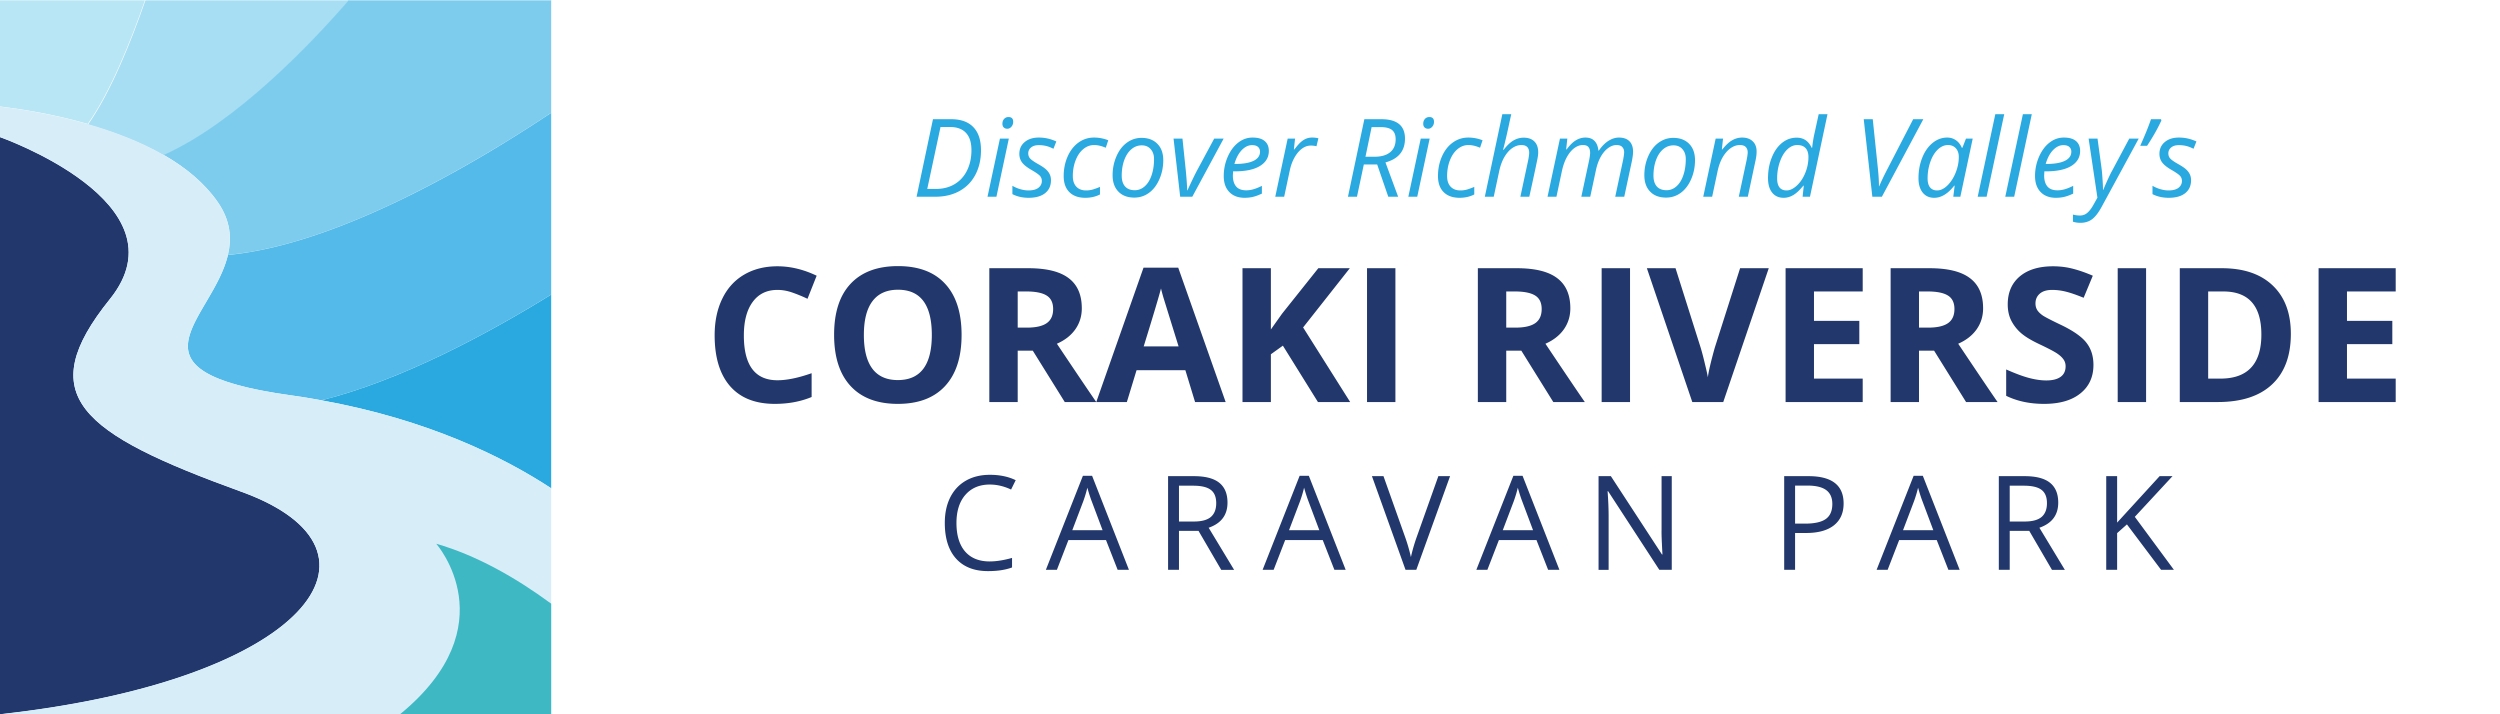
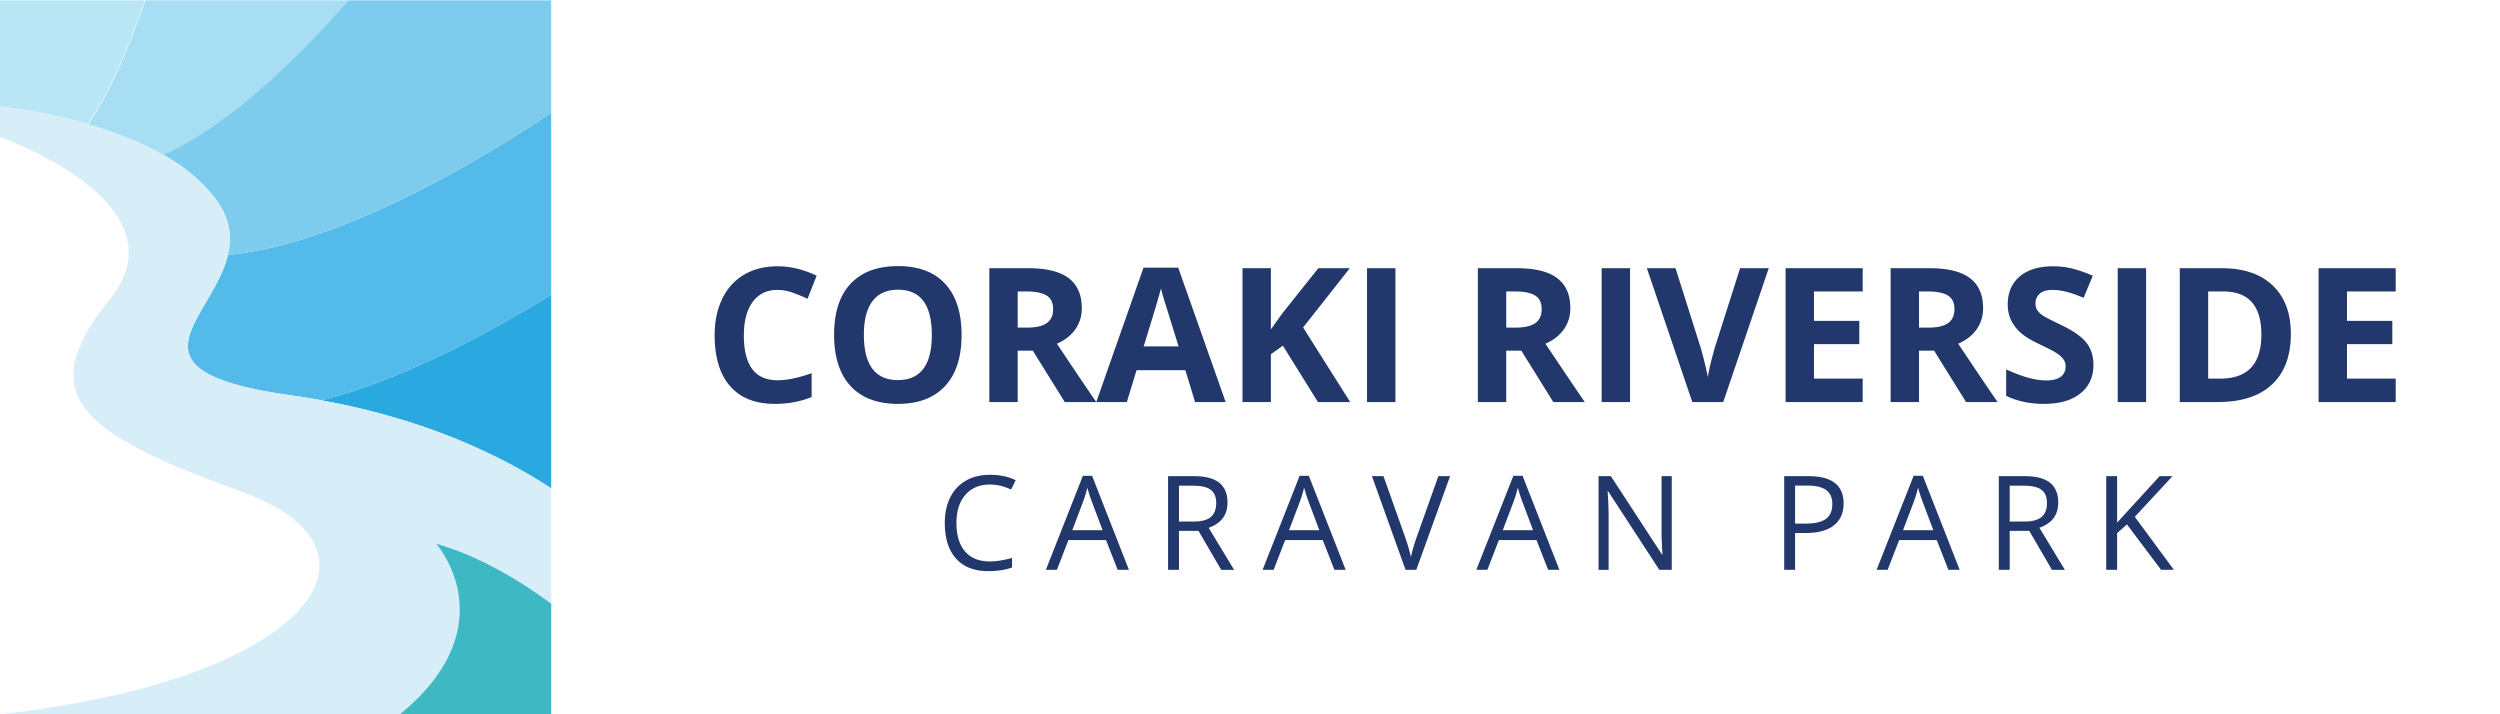
<svg xmlns="http://www.w3.org/2000/svg" xml:space="preserve" style="fill-rule:evenodd;clip-rule:evenodd;stroke-linejoin:round;stroke-miterlimit:2" viewBox="0 0 280 80">
  <g transform="matrix(.269 0 0 .288 -106.566 156.333)">
    <path d="M395.933-542.691h1040.31v277.71H395.933z" style="fill:none" />
    <clipPath id="a">
      <path d="M395.933-542.691h1040.31v277.71H395.933z" />
    </clipPath>
    <g clip-path="url(#a)">
      <path d="M-28.41-68.097c-10.766 15.574-23.32 35.77-28.639 51.757C-45.016-7.028-34.977 2.94-28.41 9.924L8.792-17.345-28.41-68.097Z" style="fill:#b8e6f4;fill-rule:nonzero" transform="matrix(-.57 -.727 -.778 .533 387.456 -527.4)" />
      <path d="M-50.404-98.887C-60.321-76.281-77.305-32.194-76.553 2.219c9.635 6.672 18.48 15.184 26.149 23.881 8.221-14.707 24.336-32.194 37.829-45.475l-37.829-79.512Z" style="fill:#a7def3;fill-rule:nonzero" transform="scale(-.965 .901) rotate(-64.557 -704.425 53.817)" />
      <path d="M0-110.194v48.848C-31.114-40.577-91.163-4.537-139.466 0c1.685-7.156 1.115-14.727-4.253-22.583-5.73-8.375-14-15.142-23.439-20.561 31.399-14.105 63.913-48.382 80.066-67.05H0Z" style="fill:#7dcced;fill-rule:nonzero" transform="matrix(.965 0 0 .901 625.643 -443.698)" />
      <path d="M0-124.065v78.432C-27.172-28.832-64.509-8.685-99.175 0h-.051a269.11 269.11 0 0 0-13.042-2.126c-75.113-10.475-33.836-32.565-27.198-60.593C-91.163-67.257-31.114-103.297 0-124.065" style="fill:#54bae9;fill-rule:nonzero" transform="matrix(.965 0 0 .901 625.643 -387.157)" />
      <path d="M0-83.618V0c-20.068-13.172-52.711-29.584-99.175-37.985C-64.509-46.671-27.172-66.817 0-83.618" style="fill:#2aa9e0;fill-rule:nonzero" transform="matrix(.965 0 0 .901 625.643 -352.913)" />
-       <path d="M-37.375 211.871h249.246s-28.417-81.155-70.006-47.683c-41.588 33.473-57.819 13.199-83.203-56.808-25.357-70.005-81.491-28.417-96.037 104.491" style="fill:#22376c;fill-rule:nonzero" transform="matrix(0 -.901 -.965 0 600.363 -298.675)" />
      <path d="M0 67.23v97.539h-238.076c132.911-14.542 174.506-70.679 104.504-96.04-70.019-25.376-90.284-41.611-56.815-83.19 33.47-41.595-47.689-70.019-47.689-70.019v-13.059c9.528 1.161 23.49 3.37 38.113 7.562 11.156 3.192 22.635 7.529 32.808 13.365 9.432 5.417 17.702 12.172 23.442 20.556 5.369 7.851 5.933 15.429 4.24 22.587-6.626 28.02-47.915 50.108 27.198 60.587 4.498.629 8.803 1.322 13.043 2.128h.064C-52.703 37.646-20.072 54.058 0 67.23" style="fill:#d7eef9;fill-rule:nonzero" transform="matrix(.965 0 0 .901 625.642 -413.521)" />
      <path d="M-43.619 21.693H4.183v-65.312C-34.204 3.265-69.495-27.9-69.495-27.9c4.982 17.284 14.494 34.132 25.876 49.593" style="fill:#3eb8c3;fill-rule:nonzero" transform="matrix(0 .901 .965 0 604.712 -268.754)" />
      <path d="M364.301 158.037c-4.61 0-8.179 1.739-10.707 5.216-2.529 3.45-3.793 8.27-3.793 14.46 0 12.88 4.833 19.32 14.5 19.32 4.056 0 8.968-1.014 14.737-3.043v10.273c-4.741 1.975-10.036 2.963-15.883 2.963-8.402 0-14.829-2.542-19.28-7.625-4.452-5.11-6.677-12.432-6.677-21.967 0-6.006 1.093-11.26 3.279-15.764 2.186-4.531 5.32-7.994 9.403-10.391 4.109-2.423 8.916-3.635 14.421-3.635 5.61 0 11.247 1.357 16.91 4.069l-3.951 9.957a65.292 65.292 0 0 0-6.519-2.687c-2.186-.764-4.333-1.146-6.44-1.146ZM443.737 177.476c0 9.561-2.371 16.91-7.112 22.046-4.741 5.136-11.537 7.704-20.387 7.704s-15.645-2.568-20.386-7.704c-4.741-5.136-7.112-12.511-7.112-22.125s2.371-16.95 7.112-22.007c4.767-5.083 11.589-7.625 20.465-7.625 8.877 0 15.659 2.555 20.347 7.665 4.715 5.11 7.073 12.458 7.073 22.046Zm-42.157 0c0 6.453 1.225 11.312 3.675 14.579 2.449 3.266 6.111 4.899 10.983 4.899 9.772 0 14.658-6.493 14.658-19.478 0-13.012-4.859-19.518-14.579-19.518-4.872 0-8.547 1.647-11.023 4.939-2.476 3.266-3.714 8.126-3.714 14.579ZM467.952 174.315h3.951c3.872 0 6.73-.645 8.574-1.936 1.843-1.291 2.765-3.319 2.765-6.084 0-2.74-.948-4.689-2.844-5.848-1.87-1.159-4.781-1.738-8.732-1.738h-3.714v15.606Zm0 9.956v22.165h-12.247v-57.762h16.83c7.849 0 13.657 1.435 17.424 4.306 3.766 2.845 5.65 7.178 5.65 12.999 0 3.397-.935 6.426-2.806 9.087-1.87 2.634-4.517 4.701-7.941 6.203 8.692 12.985 14.355 21.374 16.989 25.167H488.26l-13.789-22.165h-6.519Z" style="fill:#22376c;fill-rule:nonzero" transform="matrix(.965 0 0 .901 368.31 -572.472)" />
      <path d="m544.478 206.436-4.188-13.749h-21.058l-4.188 13.749h-13.196l20.386-57.999h14.974l20.466 57.999h-13.196Zm-7.112-24.022a10858.688 10858.688 0 0 1-6.558-21.137c-.474-1.633-.817-2.924-1.027-3.872-.87 3.372-3.359 11.708-7.468 25.009h15.053ZM611.403 206.436h-13.907l-15.132-24.338-5.176 3.714v20.624H564.94v-57.762h12.248v26.431l4.82-6.795 15.646-19.636h13.591l-20.15 25.562 20.308 32.2ZM618.669 148.674h12.248v57.762h-12.248zM678.734 174.315h3.951c3.872 0 6.73-.645 8.574-1.936 1.843-1.291 2.765-3.319 2.765-6.084 0-2.74-.948-4.689-2.844-5.848-1.871-1.159-4.781-1.738-8.732-1.738h-3.714v15.606Zm0 9.956v22.165h-12.248v-57.762h16.831c7.849 0 13.657 1.435 17.424 4.306 3.766 2.845 5.65 7.178 5.65 12.999 0 3.397-.936 6.426-2.806 9.087-1.87 2.634-4.517 4.701-7.941 6.203 8.692 12.985 14.355 21.374 16.989 25.167h-13.591l-13.789-22.165h-6.519ZM719.899 148.674h12.248v57.762h-12.248zM779.634 148.674H792l-19.636 57.762H759.01l-19.596-57.762h12.366l10.865 34.373c.606 2.028 1.225 4.398 1.857 7.111.658 2.687 1.067 4.557 1.225 5.61.289-2.423 1.277-6.663 2.963-12.721l10.944-34.373ZM832.533 206.436h-33.267v-57.762h33.267v10.035h-21.019v12.682h19.557v10.036h-19.557v14.895h21.019v10.114ZM856.828 174.315h3.951c3.872 0 6.729-.645 8.573-1.936 1.844-1.291 2.766-3.319 2.766-6.084 0-2.74-.948-4.689-2.845-5.848-1.87-1.159-4.78-1.738-8.731-1.738h-3.714v15.606Zm0 9.956v22.165H844.58v-57.762h16.831c7.849 0 13.657 1.435 17.423 4.306 3.767 2.845 5.65 7.178 5.65 12.999 0 3.397-.935 6.426-2.805 9.087-1.87 2.634-4.517 4.701-7.941 6.203 8.692 12.985 14.355 21.374 16.988 25.167h-13.591l-13.788-22.165h-6.519ZM932.089 190.395c0 5.215-1.883 9.324-5.65 12.327-3.74 3.003-8.955 4.504-15.645 4.504-6.164 0-11.616-1.159-16.357-3.477v-11.378c3.898 1.738 7.191 2.963 9.877 3.674 2.713.711 5.189 1.067 7.428 1.067 2.687 0 4.741-.514 6.163-1.541 1.449-1.027 2.173-2.555 2.173-4.583 0-1.133-.316-2.134-.948-3.003-.632-.895-1.567-1.751-2.805-2.568-1.212-.816-3.701-2.12-7.467-3.911-3.53-1.66-6.177-3.253-7.941-4.781a17.958 17.958 0 0 1-4.228-5.334c-1.053-2.028-1.58-4.398-1.58-7.111 0-5.11 1.725-9.127 5.175-12.05 3.477-2.924 8.271-4.386 14.382-4.386 3.002 0 5.86.356 8.573 1.067 2.739.711 5.597 1.712 8.574 3.002l-3.951 9.522c-3.082-1.264-5.637-2.147-7.665-2.647a24.391 24.391 0 0 0-5.926-.751c-2.318 0-4.096.54-5.334 1.62-1.238 1.08-1.857 2.489-1.857 4.228 0 1.08.25 2.028.751 2.844.5.79 1.29 1.568 2.37 2.331 1.106.738 3.701 2.081 7.783 4.03 5.4 2.582 9.101 5.176 11.102 7.784 2.002 2.581 3.003 5.755 3.003 9.521ZM942.556 148.674h12.248v57.762h-12.248zM1017.26 177.002c0 9.508-2.71 16.791-8.14 21.848-5.39 5.057-13.204 7.586-23.424 7.586H969.34v-57.762h18.134c9.43 0 16.756 2.489 21.966 7.467 5.22 4.978 7.82 11.932 7.82 20.861Zm-12.72.316c0-12.406-5.476-18.609-16.434-18.609h-6.519v37.613h5.255c11.8 0 17.698-6.335 17.698-19.004ZM1062.5 206.436h-33.27v-57.762h33.27v10.035h-21.02v12.682h19.56v10.036h-19.56v14.895h21.02v10.114ZM455.912 242.046c-4.444 0-7.956 1.484-10.537 4.453-2.563 2.95-3.845 6.997-3.845 12.141 0 5.292 1.236 9.385 3.706 12.279 2.489 2.877 6.03 4.315 10.62 4.315 2.821 0 6.039-.507 9.652-1.521v4.12c-2.802 1.051-6.259 1.577-10.371 1.577-5.955 0-10.555-1.807-13.8-5.421-3.227-3.614-4.84-8.748-4.84-15.404 0-4.167.774-7.818 2.323-10.952 1.567-3.135 3.817-5.55 6.748-7.246 2.95-1.696 6.417-2.545 10.399-2.545 4.241 0 7.947.775 11.118 2.324l-1.991 4.037c-3.061-1.438-6.122-2.157-9.182-2.157ZM511.077 278.857l-5.033-12.86h-16.207l-4.978 12.86h-4.757l15.986-40.6h3.954l15.903 40.6h-4.868Zm-6.499-17.092-4.702-12.528c-.608-1.586-1.235-3.531-1.88-5.836-.406 1.77-.987 3.715-1.743 5.836l-4.756 12.528h13.081ZM537.535 262.042v16.815h-4.701v-40.434h11.09c4.96 0 8.62.95 10.98 2.849 2.378 1.899 3.567 4.757 3.567 8.573 0 5.347-2.71 8.961-8.131 10.842l10.98 18.17h-5.559l-9.79-16.815h-8.436Zm0-4.038h6.444c3.319 0 5.753-.655 7.302-1.964 1.548-1.327 2.323-3.309 2.323-5.946 0-2.673-.793-4.6-2.379-5.78-1.567-1.18-4.093-1.77-7.578-1.77h-6.112v15.46ZM604.593 278.857l-5.033-12.86h-16.207l-4.978 12.86h-4.757l15.985-40.6h3.955l15.903 40.6h-4.868Zm-6.499-17.092-4.702-12.528c-.608-1.586-1.235-3.531-1.88-5.836-.406 1.77-.987 3.715-1.743 5.836l-4.757 12.528h13.082ZM649.443 238.423h5.061l-14.575 40.434h-4.646l-14.492-40.434h4.978l9.293 26.163a73.472 73.472 0 0 1 2.544 8.767 73.142 73.142 0 0 1 2.6-8.933l9.237-25.997ZM696.809 278.857l-5.033-12.86h-16.207l-4.978 12.86h-4.757l15.985-40.6h3.955l15.903 40.6h-4.868Zm-6.499-17.092-4.702-12.528c-.608-1.586-1.235-3.531-1.88-5.836-.406 1.77-.987 3.715-1.743 5.836l-4.756 12.528h13.081ZM750.149 278.857h-5.365l-22.097-33.935h-.222c.295 3.983.443 7.634.443 10.952v22.983h-4.342v-40.434h5.31l22.042 33.796h.221c-.037-.498-.12-2.092-.249-4.784-.129-2.711-.175-4.647-.138-5.808v-23.204h4.397v40.434ZM824.296 250.205c0 4.093-1.401 7.246-4.203 9.458-2.785 2.194-6.776 3.291-11.976 3.291h-4.757v15.903h-4.701v-40.434h10.482c10.103 0 15.155 3.927 15.155 11.782Zm-20.936 8.712h4.232c4.167 0 7.181-.673 9.044-2.019 1.862-1.346 2.793-3.504 2.793-6.472 0-2.673-.876-4.665-2.628-5.974-1.751-1.309-4.48-1.963-8.186-1.963h-5.255v16.428ZM869.506 278.857l-5.034-12.86h-16.207l-4.978 12.86h-4.757l15.986-40.6h3.955l15.902 40.6h-4.867Zm-6.5-17.092-4.701-12.528c-.609-1.586-1.236-3.531-1.881-5.836-.406 1.77-.986 3.715-1.742 5.836l-4.757 12.528h13.081ZM895.964 262.042v16.815h-4.702v-40.434h11.09c4.96 0 8.62.95 10.98 2.849 2.378 1.899 3.568 4.757 3.568 8.573 0 5.347-2.711 8.961-8.131 10.842l10.979 18.17h-5.559l-9.79-16.815h-8.435Zm0-4.038h6.444c3.318 0 5.752-.655 7.301-1.964 1.549-1.327 2.323-3.309 2.323-5.946 0-2.673-.793-4.6-2.378-5.78-1.568-1.18-4.094-1.77-7.578-1.77h-6.112v15.46ZM966.81 278.857h-5.531l-14.741-19.609-4.231 3.762v15.847h-4.702v-40.434h4.702v20.051l18.336-20.051h5.559l-16.262 17.562 16.87 22.872Z" style="fill:#22376c;fill-rule:nonzero" transform="matrix(.965 0 0 .901 368.31 -572.472)" />
-       <path d="M452.111 97.75c0 3.982-.801 7.5-2.404 10.552-1.602 3.052-3.891 5.402-6.867 7.05-2.975 1.648-6.462 2.472-10.461 2.472h-8.057l7.073-33.465h7.829c4.211 0 7.409 1.144 9.591 3.433 2.197 2.274 3.296 5.593 3.296 9.958Zm-19.48 16.71c3.083 0 5.792-.695 8.126-2.083 2.335-1.404 4.121-3.381 5.357-5.929 1.251-2.549 1.877-5.463 1.877-8.744 0-3.281-.786-5.761-2.358-7.44-1.572-1.693-3.876-2.54-6.913-2.54h-4.074l-5.723 26.736h3.708ZM458.771 117.824h-3.846l5.357-25.087h3.845l-5.356 25.087Zm2.586-31.497c0-.854.245-1.549.733-2.083.488-.549 1.122-.824 1.9-.824 1.343 0 2.014.687 2.014 2.06 0 .84-.259 1.549-.778 2.129-.504.58-1.091.87-1.763.87-.61 0-1.114-.183-1.51-.549-.397-.382-.596-.916-.596-1.603ZM482.301 110.706c0 2.38-.847 4.242-2.541 5.585-1.678 1.327-4.051 1.991-7.119 1.991-2.579 0-4.906-.526-6.981-1.579v-3.617a14.242 14.242 0 0 0 3.456 1.488c1.236.351 2.381.526 3.434.526 1.923 0 3.372-.381 4.349-1.144.977-.763 1.465-1.74 1.465-2.93 0-.87-.267-1.602-.801-2.198-.534-.595-1.687-1.411-3.457-2.449-1.984-1.114-3.387-2.205-4.212-3.273-.824-1.068-1.236-2.335-1.236-3.8 0-2.106.771-3.8 2.312-5.082 1.542-1.297 3.571-1.945 6.089-1.945 2.61 0 5.128.564 7.554 1.694l-1.236 3.136-1.282-.573c-1.541-.656-3.22-.984-5.036-.984-1.419 0-2.533.336-3.342 1.007-.809.656-1.213 1.511-1.213 2.564 0 .855.267 1.587.801 2.197.549.611 1.671 1.397 3.365 2.358 1.633.916 2.8 1.702 3.502 2.358.717.656 1.252 1.366 1.603 2.129.351.747.526 1.594.526 2.541ZM497.133 118.282c-2.961 0-5.257-.816-6.89-2.449s-2.449-3.937-2.449-6.913c0-3.052.564-5.867 1.693-8.446 1.13-2.579 2.686-4.586 4.67-6.021 1.999-1.449 4.242-2.174 6.73-2.174 2.09 0 4.135.389 6.134 1.167l-1.075 3.228c-1.832-.779-3.503-1.168-5.013-1.168-1.71 0-3.274.588-4.693 1.763-1.404 1.16-2.51 2.785-3.319 4.876-.794 2.075-1.19 4.333-1.19 6.775 0 1.953.503 3.472 1.51 4.555 1.023 1.084 2.427 1.625 4.212 1.625a10.38 10.38 0 0 0 3.113-.457 28.803 28.803 0 0 0 2.885-1.076v3.273c-1.893.962-3.999 1.442-6.318 1.442ZM521.373 92.416c2.899 0 5.188.862 6.867 2.587 1.678 1.709 2.518 4.067 2.518 7.073 0 2.869-.55 5.577-1.649 8.126-1.098 2.548-2.586 4.517-4.463 5.906-1.877 1.388-3.998 2.083-6.364 2.083-2.93 0-5.226-.863-6.89-2.587-1.663-1.724-2.495-4.082-2.495-7.073 0-2.9.557-5.623 1.671-8.172 1.114-2.564 2.617-4.525 4.51-5.883 1.892-1.373 3.99-2.06 6.295-2.06Zm5.402 9.133c0-1.755-.481-3.174-1.442-4.257-.947-1.099-2.236-1.648-3.869-1.648-1.663 0-3.159.564-4.486 1.694-1.313 1.129-2.335 2.701-3.068 4.715-.717 1.999-1.076 4.227-1.076 6.684 0 1.999.481 3.548 1.443 4.647.976 1.083 2.373 1.625 4.188 1.625 1.588 0 3.014-.557 4.281-1.671 1.267-1.114 2.251-2.694 2.953-4.738.717-2.061 1.076-4.411 1.076-7.051ZM538.058 117.824l-2.861-25.087h3.846l1.465 14.031c.366 3.938.549 6.7.549 8.287h.137c1.938-4.197 3.304-7.028 4.098-8.493l7.439-13.825h4.075l-13.529 25.087h-5.219ZM565.869 118.282c-2.808 0-5.013-.831-6.615-2.495-1.603-1.663-2.404-3.967-2.404-6.913 0-2.869.565-5.615 1.694-8.24 1.145-2.64 2.655-4.693 4.532-6.158 1.877-1.465 3.945-2.197 6.204-2.197 2.335 0 4.089.511 5.265 1.533 1.175 1.008 1.762 2.419 1.762 4.235 0 2.747-1.267 4.906-3.8 6.478-2.533 1.557-6.157 2.335-10.873 2.335h-.755l-.092 1.831c0 1.999.466 3.563 1.397 4.693.946 1.114 2.403 1.671 4.372 1.671.961 0 1.945-.138 2.953-.412 1.022-.275 2.289-.779 3.799-1.511v3.342c-1.434.671-2.701 1.137-3.799 1.396-1.099.275-2.312.412-3.64.412Zm3.182-22.73c-1.572 0-3.052.717-4.441 2.152-1.373 1.434-2.426 3.426-3.159 5.974h.275c3.479 0 6.142-.45 7.989-1.35 1.861-.916 2.792-2.236 2.792-3.96 0-.809-.282-1.481-.847-2.015-.549-.534-1.419-.801-2.609-.801ZM594.939 92.279c1.053 0 1.968.107 2.747.32l-.825 3.434a10.019 10.019 0 0 0-2.403-.298c-1.389 0-2.693.458-3.914 1.374-1.206.915-2.266 2.189-3.182 3.822-.9 1.618-1.564 3.419-1.991 5.402l-2.45 11.491h-3.845l5.356-25.087h3.182l-.504 4.646h.229c1.099-1.449 2.007-2.487 2.724-3.113.717-.641 1.465-1.129 2.243-1.465.794-.351 1.671-.526 2.633-.526ZM617.286 103.907l-2.953 13.917h-3.891l7.073-33.465h7.325c6.806 0 10.209 2.792 10.209 8.378 0 5.31-2.808 8.736-8.424 10.277l5.471 14.81h-4.257l-4.785-13.917h-5.768Zm3.365-16.138a3439.872 3439.872 0 0 1-2.655 12.796h3.845c2.946 0 5.212-.648 6.799-1.946 1.587-1.297 2.38-3.158 2.38-5.585 0-1.846-.519-3.182-1.556-4.006-1.023-.839-2.694-1.259-5.013-1.259h-3.8ZM640.336 117.824h-3.846l5.356-25.087h3.846l-5.356 25.087Zm2.586-31.497c0-.854.244-1.549.733-2.083.488-.549 1.121-.824 1.9-.824 1.342 0 2.014.687 2.014 2.06 0 .84-.26 1.549-.778 2.129-.504.58-1.091.87-1.763.87-.61 0-1.114-.183-1.511-.549-.396-.382-.595-.916-.595-1.603ZM658.624 118.282c-2.961 0-5.257-.816-6.89-2.449s-2.449-3.937-2.449-6.913c0-3.052.564-5.867 1.693-8.446 1.13-2.579 2.686-4.586 4.67-6.021 1.999-1.449 4.242-2.174 6.73-2.174 2.09 0 4.135.389 6.134 1.167l-1.075 3.228c-1.832-.779-3.503-1.168-5.013-1.168-1.71 0-3.274.588-4.693 1.763-1.404 1.16-2.51 2.785-3.319 4.876-.794 2.075-1.19 4.333-1.19 6.775 0 1.953.503 3.472 1.51 4.555 1.023 1.084 2.427 1.625 4.212 1.625a10.38 10.38 0 0 0 3.113-.457 28.803 28.803 0 0 0 2.885-1.076v3.273c-1.893.962-3.999 1.442-6.318 1.442ZM684.832 117.824l3.388-15.84c.275-1.434.412-2.464.412-3.09 0-2.258-1.122-3.388-3.365-3.388-1.358 0-2.686.451-3.983 1.351-1.282.9-2.419 2.213-3.411 3.937-.976 1.709-1.716 3.777-2.22 6.203l-2.312 10.827h-3.845l7.553-35.617h3.846l-.801 3.64a227.535 227.535 0 0 1-.778 3.593c-.26 1.206-.55 2.473-.87 3.8-.306 1.328-.664 2.77-1.076 4.326h.252c1.434-1.877 2.846-3.219 4.234-4.028 1.404-.809 2.869-1.213 4.395-1.213 1.999 0 3.541.549 4.624 1.648 1.099 1.098 1.648 2.655 1.648 4.669 0 .946-.175 2.213-.526 3.8-.595 2.945-1.702 8.073-3.319 15.382h-3.846ZM711.132 117.824l3.388-15.84c.274-1.434.412-2.464.412-3.09 0-1.068-.237-1.9-.71-2.495-.473-.595-1.282-.893-2.426-.893-1.282 0-2.533.458-3.754 1.374-1.206.915-2.274 2.228-3.205 3.937-.915 1.694-1.625 3.739-2.129 6.134l-2.312 10.873h-3.845l5.356-25.087h3.182l-.504 4.646h.229c1.328-1.816 2.648-3.12 3.96-3.914 1.328-.793 2.694-1.19 4.098-1.19 1.724 0 3.052.496 3.983 1.488.93.992 1.48 2.373 1.648 4.143h.183c1.312-1.908 2.708-3.319 4.189-4.235 1.48-.931 2.975-1.396 4.486-1.396 1.938 0 3.434.519 4.487 1.556 1.068 1.038 1.602 2.549 1.602 4.533 0 1.037-.168 2.395-.504 4.074l-3.296 15.382h-3.891l3.388-15.84c.305-1.587.457-2.701.457-3.342 0-.946-.267-1.701-.801-2.266-.519-.58-1.343-.87-2.472-.87-1.236 0-2.457.443-3.662 1.328-1.206.885-2.266 2.144-3.182 3.777-.9 1.617-1.587 3.54-2.06 5.768l-2.449 11.445h-3.846ZM750.8 92.416c2.899 0 5.188.862 6.867 2.587 1.678 1.709 2.518 4.067 2.518 7.073 0 2.869-.55 5.577-1.648 8.126-1.099 2.548-2.587 4.517-4.464 5.906-1.877 1.388-3.998 2.083-6.363 2.083-2.93 0-5.227-.863-6.89-2.587-1.664-1.724-2.495-4.082-2.495-7.073 0-2.9.557-5.623 1.671-8.172 1.114-2.564 2.617-4.525 4.509-5.883 1.892-1.373 3.99-2.06 6.295-2.06Zm5.402 9.133c0-1.755-.481-3.174-1.442-4.257-.946-1.099-2.236-1.648-3.869-1.648-1.663 0-3.159.564-4.486 1.694-1.313 1.129-2.335 2.701-3.067 4.715-.718 1.999-1.076 4.227-1.076 6.684 0 1.999.48 3.548 1.442 4.647.976 1.083 2.373 1.625 4.189 1.625 1.587 0 3.014-.557 4.28-1.671 1.267-1.114 2.251-2.694 2.953-4.738.717-2.061 1.076-4.411 1.076-7.051ZM779.068 117.824l3.388-15.84c.305-1.587.458-2.686.458-3.296 0-.961-.275-1.732-.824-2.312-.534-.58-1.397-.87-2.587-.87-1.358 0-2.686.458-3.983 1.374-1.282.915-2.419 2.22-3.41 3.914-.977 1.694-1.717 3.746-2.221 6.157l-2.312 10.873h-3.845l5.356-25.087h3.182l-.504 4.646h.229c1.465-1.861 2.877-3.174 4.235-3.937 1.373-.778 2.792-1.167 4.257-1.167 1.938 0 3.464.534 4.578 1.602 1.13 1.053 1.694 2.533 1.694 4.441 0 1.205-.175 2.579-.526 4.12l-3.273 15.382h-3.892ZM804.063 92.325c2.961 0 5.105 1.449 6.432 4.349h.229c.26-2.366.603-4.456 1.03-6.272l1.786-8.195h3.8l-7.554 35.617h-3.182l.504-4.784h-.183c-1.542 1.908-2.984 3.258-4.327 4.052-1.343.793-2.731 1.19-4.166 1.19-2.121 0-3.777-.748-4.967-2.243-1.19-1.496-1.785-3.571-1.785-6.226 0-3.266.549-6.257 1.648-8.973 1.098-2.717 2.579-4.815 4.44-6.295 1.877-1.48 3.976-2.22 6.295-2.22Zm-4.349 22.775c1.435 0 2.915-.709 4.441-2.128 1.526-1.435 2.731-3.258 3.617-5.471.9-2.228 1.35-4.494 1.35-6.799 0-1.693-.412-2.983-1.236-3.868-.824-.885-2.022-1.328-3.594-1.328-1.541 0-2.976.634-4.303 1.9-1.313 1.252-2.373 3.022-3.182 5.311-.793 2.274-1.19 4.669-1.19 7.187 0 3.464 1.366 5.196 4.097 5.196ZM839.641 113.315c.931-2.197 2.167-4.776 3.709-7.737l10.964-21.219h4.372l-17.877 33.465h-4.12l-3.709-33.465h3.892l2.22 21.288c.305 2.991.458 5.547.458 7.668h.091ZM868.986 92.279c1.404 0 2.655.381 3.754 1.144 1.098.748 1.953 1.832 2.563 3.251h.252l1.534-3.937h2.907l-5.334 25.087h-3.044l.595-4.784h-.183c-2.732 3.495-5.608 5.242-8.63 5.242-2.121 0-3.784-.755-4.99-2.266-1.205-1.511-1.808-3.578-1.808-6.203 0-3.174.542-6.12 1.625-8.836 1.084-2.716 2.579-4.845 4.487-6.386 1.907-1.542 3.998-2.312 6.272-2.312Zm-4.35 22.821c1.481 0 2.953-.702 4.418-2.105 1.465-1.42 2.656-3.259 3.571-5.517.916-2.274 1.374-4.548 1.374-6.821 0-1.572-.428-2.823-1.282-3.754-.855-.931-1.976-1.397-3.365-1.397-1.587 0-3.067.657-4.441 1.969-1.358 1.312-2.426 3.09-3.204 5.333-.779 2.244-1.168 4.609-1.168 7.096 0 1.74.359 3.045 1.076 3.915.717.854 1.724 1.281 3.021 1.281ZM885.992 117.824h-3.846l7.6-35.617h3.846l-7.6 35.617ZM897.894 117.824h-3.846l7.6-35.617h3.845l-7.599 35.617ZM915.907 118.282c-2.807 0-5.013-.831-6.615-2.495-1.602-1.663-2.403-3.967-2.403-6.913 0-2.869.564-5.615 1.694-8.24 1.144-2.64 2.655-4.693 4.532-6.158 1.877-1.465 3.945-2.197 6.203-2.197 2.335 0 4.09.511 5.265 1.533 1.175 1.008 1.762 2.419 1.762 4.235 0 2.747-1.266 4.906-3.799 6.478-2.534 1.557-6.158 2.335-10.873 2.335h-.756l-.091 1.831c0 1.999.465 3.563 1.396 4.693.946 1.114 2.404 1.671 4.372 1.671.962 0 1.946-.138 2.953-.412 1.022-.275 2.289-.779 3.8-1.511v3.342c-1.435.671-2.701 1.137-3.8 1.396-1.099.275-2.312.412-3.64.412Zm3.182-22.73c-1.572 0-3.052.717-4.441 2.152-1.373 1.434-2.426 3.426-3.158 5.974h.274c3.48 0 6.143-.45 7.989-1.35 1.862-.916 2.793-2.236 2.793-3.96 0-.809-.283-1.481-.847-2.015-.55-.534-1.42-.801-2.61-.801ZM930.007 92.737h3.845l1.694 12.475c.153 1.053.298 2.609.435 4.669.153 2.045.229 3.693.229 4.945h.137a102.838 102.838 0 0 1 1.992-4.578c.793-1.725 1.381-2.915 1.762-3.571l7.44-13.94h4.074l-15.931 29.345c-1.42 2.625-2.824 4.448-4.212 5.471-1.389 1.022-3.06 1.533-5.013 1.533-1.099 0-2.167-.16-3.205-.48v-3.09c.961.274 1.961.412 2.999.412 1.251 0 2.319-.39 3.204-1.168.901-.763 1.771-1.9 2.61-3.41l1.74-3.114-3.8-25.499ZM961.228 84.359l.183.503c-.61 1.389-1.457 3.06-2.541 5.013a93.306 93.306 0 0 1-3.639 5.952h-2.953c2.045-4.548 3.594-8.37 4.647-11.468h4.303ZM974.206 110.706c0 2.38-.847 4.242-2.541 5.585-1.679 1.327-4.052 1.991-7.119 1.991-2.579 0-4.906-.526-6.982-1.579v-3.617a14.266 14.266 0 0 0 3.457 1.488c1.236.351 2.38.526 3.433.526 1.923 0 3.373-.381 4.35-1.144.976-.763 1.465-1.74 1.465-2.93 0-.87-.267-1.602-.802-2.198-.534-.595-1.686-1.411-3.456-2.449-1.984-1.114-3.388-2.205-4.212-3.273-.824-1.068-1.236-2.335-1.236-3.8 0-2.106.771-3.8 2.312-5.082 1.541-1.297 3.571-1.945 6.089-1.945 2.609 0 5.127.564 7.554 1.694l-1.236 3.136-1.282-.573c-1.542-.656-3.22-.984-5.036-.984-1.419 0-2.533.336-3.342 1.007-.809.656-1.213 1.511-1.213 2.564 0 .855.267 1.587.801 2.197.549.611 1.671 1.397 3.365 2.358 1.633.916 2.8 1.702 3.502 2.358.717.656 1.251 1.366 1.602 2.129.351.747.527 1.594.527 2.541Z" style="fill:#2aa9e0;fill-rule:nonzero" transform="matrix(.965 0 0 .901 368.31 -572.472)" />
    </g>
  </g>
</svg>